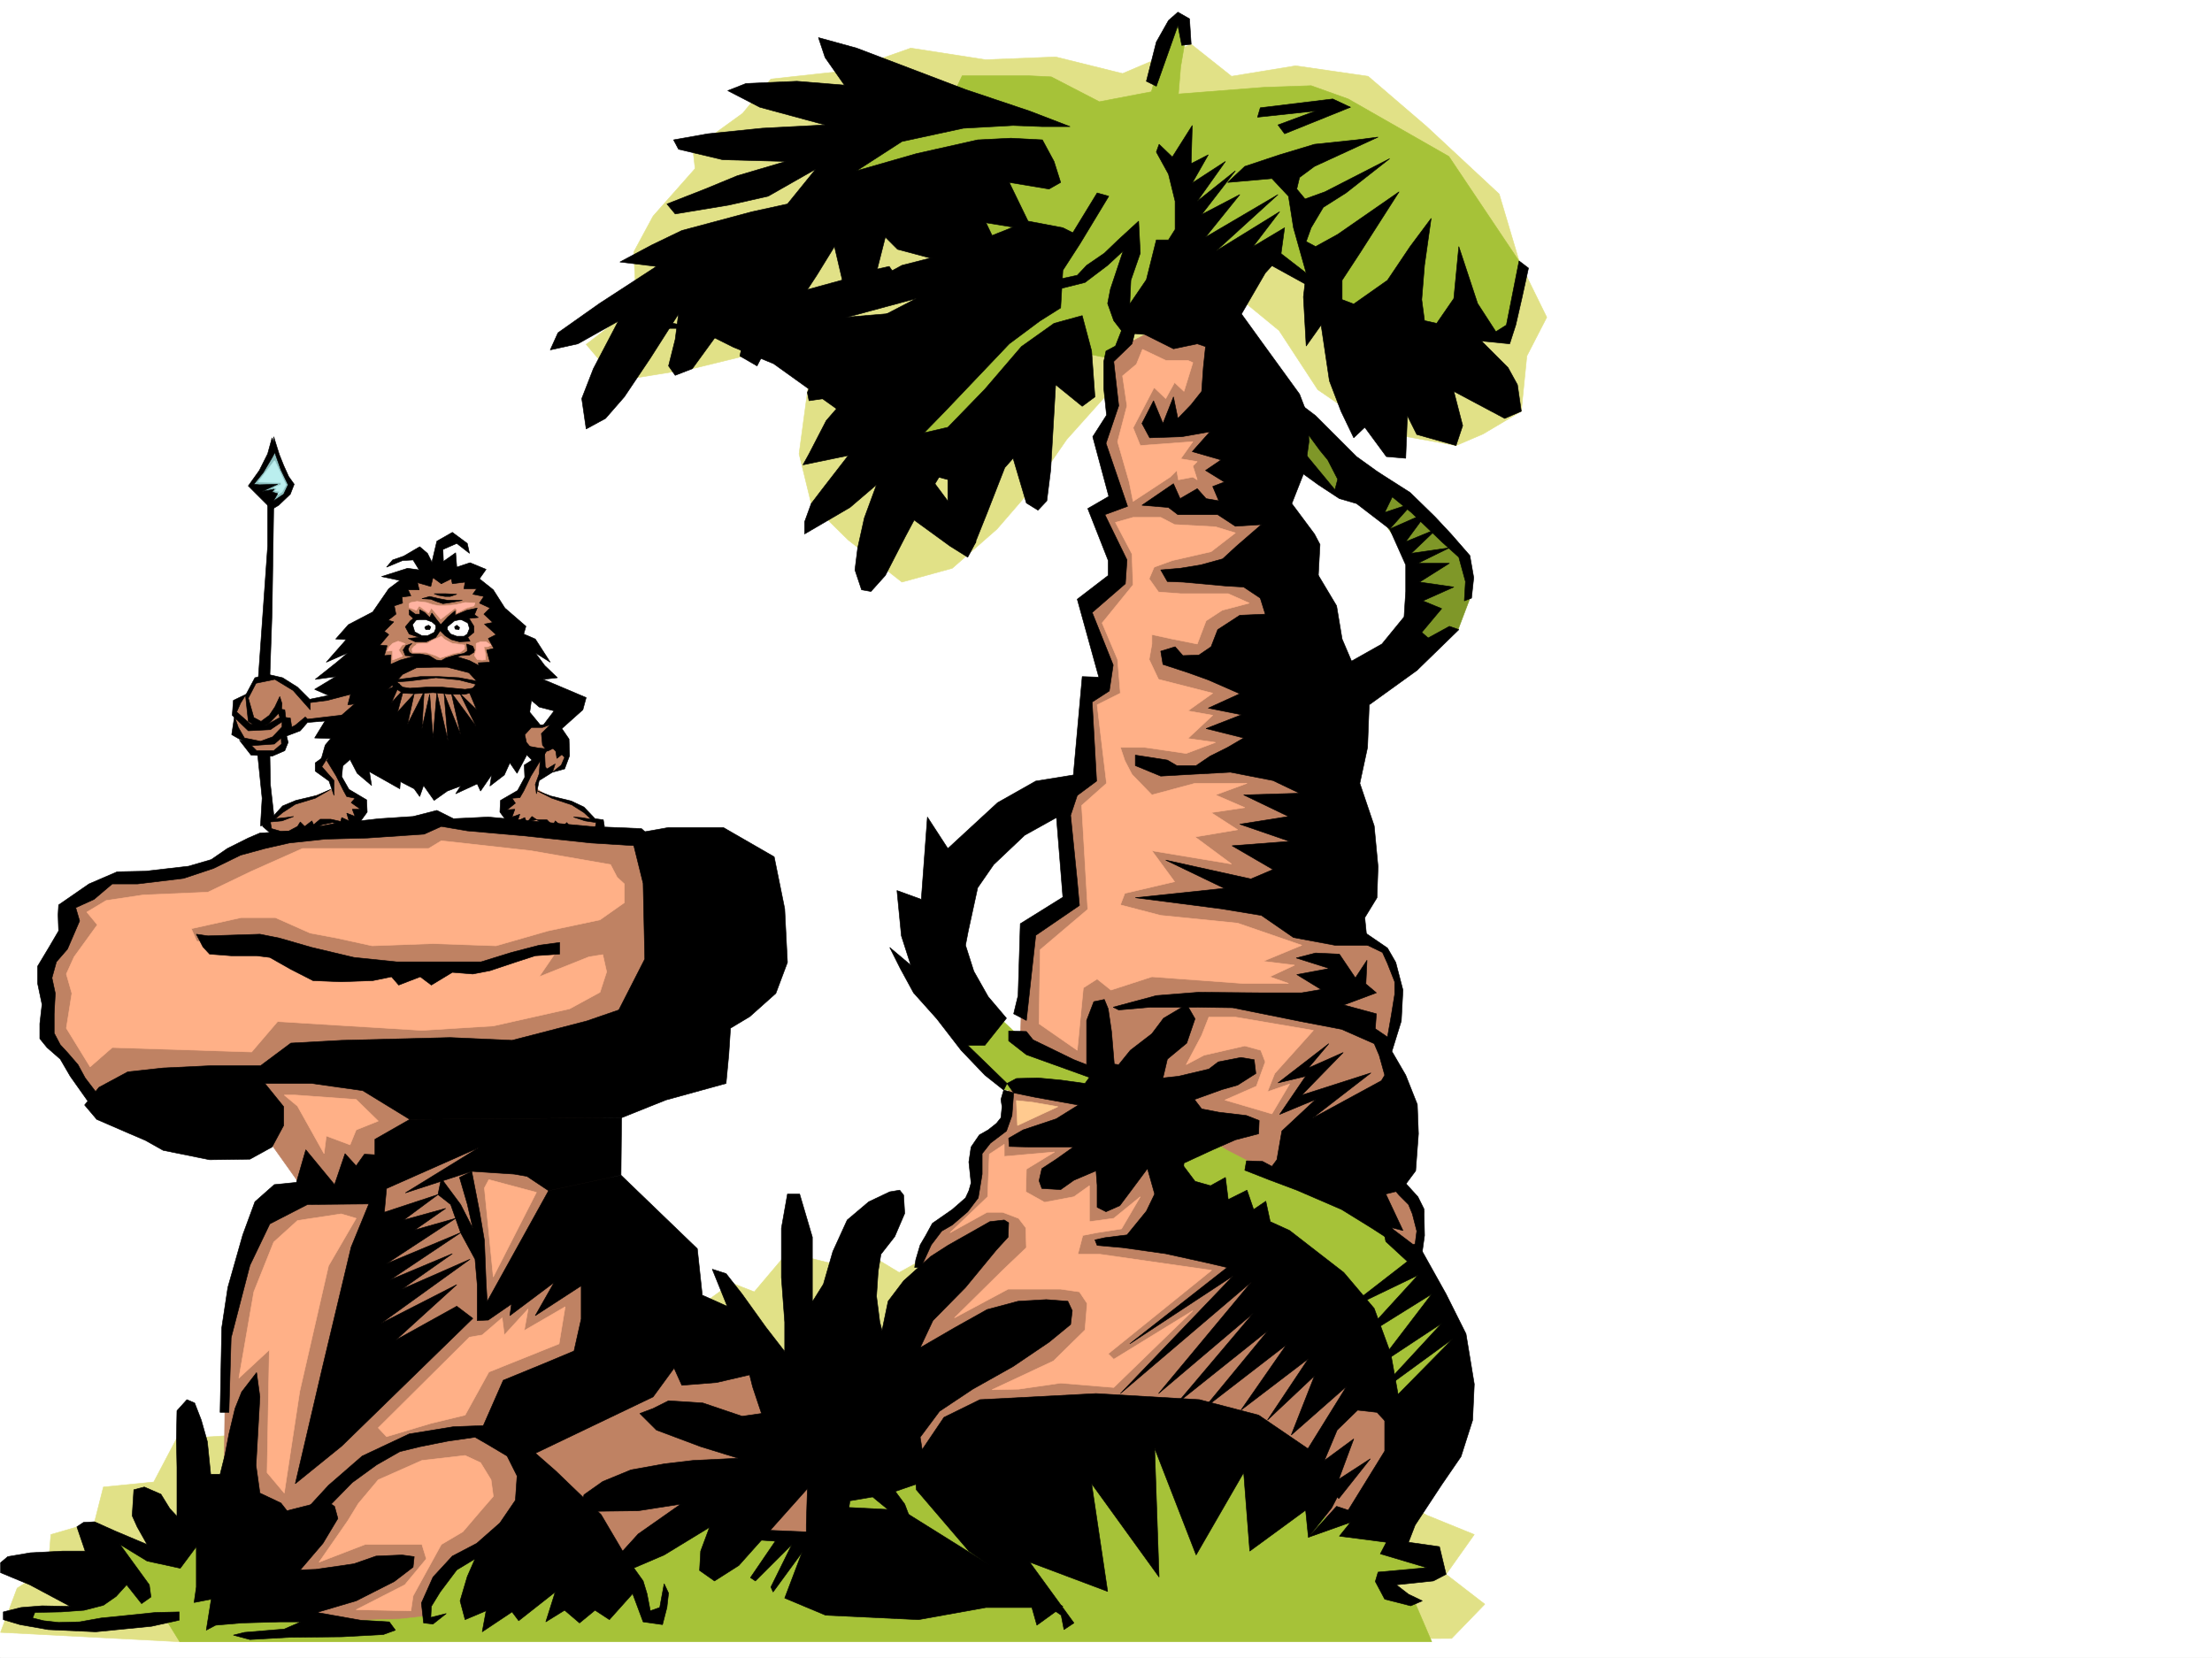
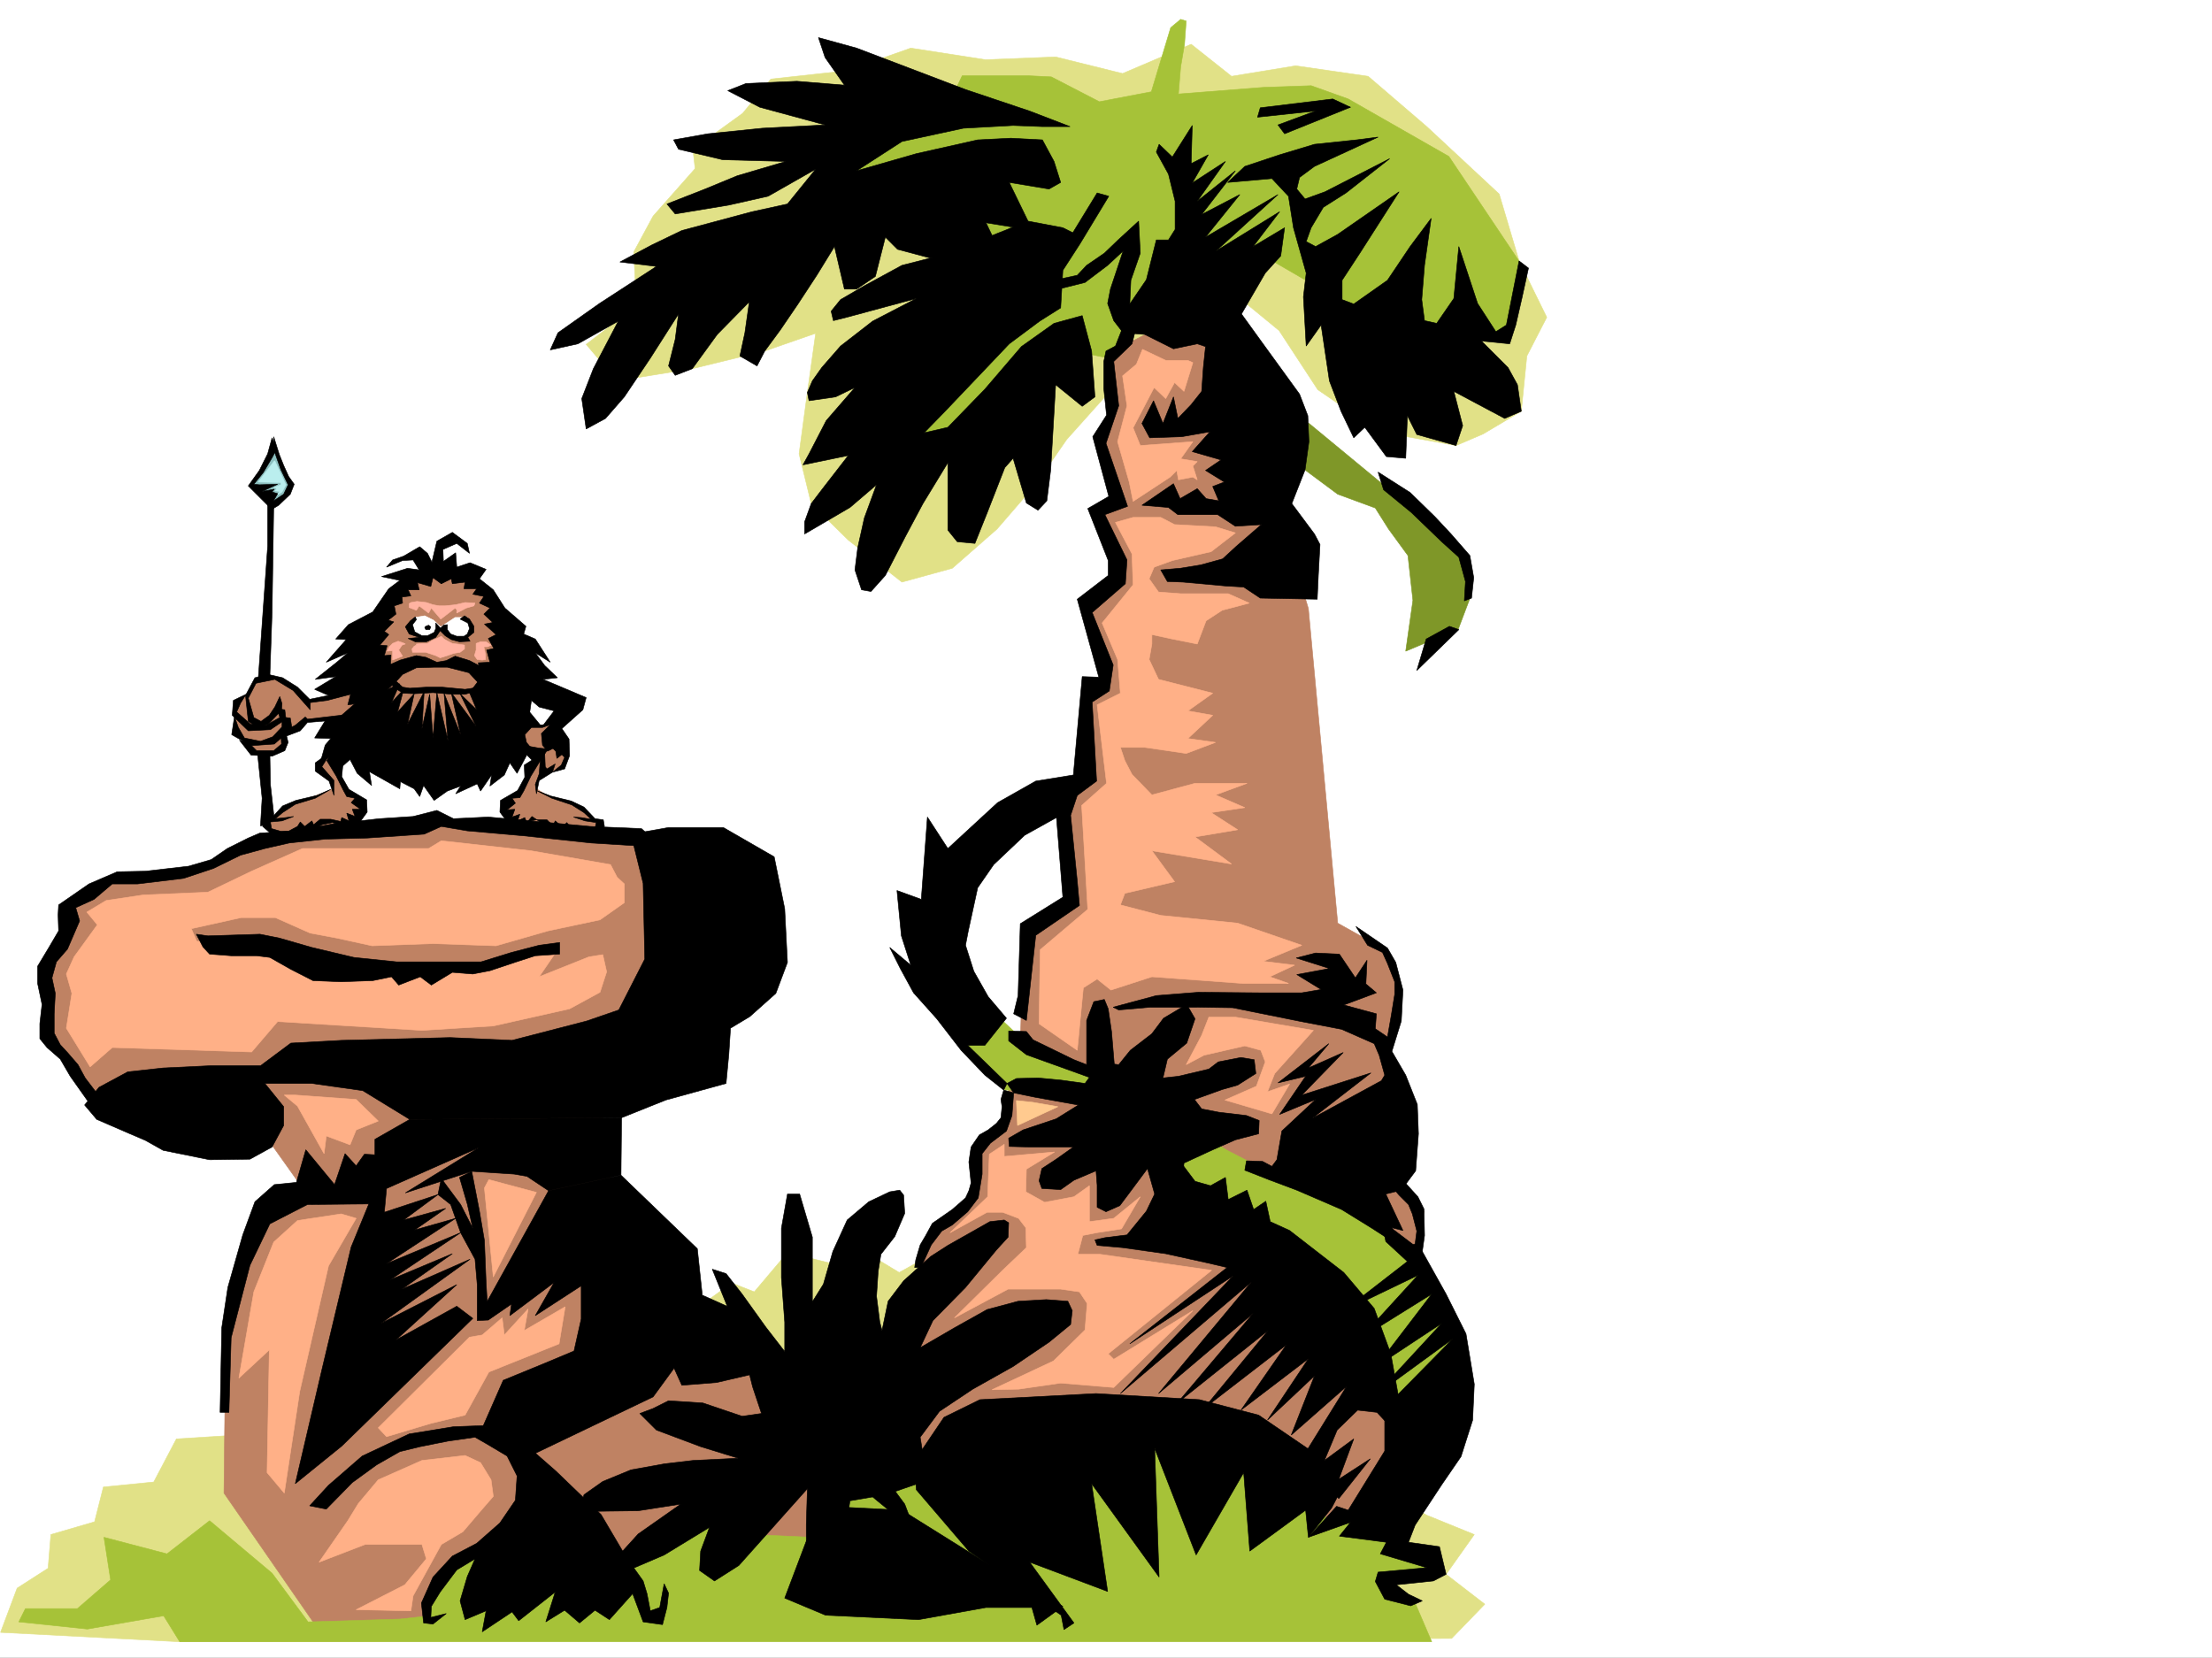
<svg xmlns="http://www.w3.org/2000/svg" width="2997.016" height="2246.297">
  <rect width="100%" height="100%" fill="#333333" stroke="none" />
  <defs>
    <clipPath id="a">
      <path d="M0 0h2997v2244.137H0Zm0 0" />
    </clipPath>
  </defs>
  <path fill="#fff" d="M0 2246.297h2997.016V0H0Zm0 0" />
  <g clip-path="url(#a)" transform="translate(0 2.16)">
-     <path fill="#fff" fill-rule="evenodd" stroke="#fff" stroke-linecap="square" stroke-linejoin="bevel" stroke-miterlimit="10" stroke-width=".743" d="M.742 2244.137h2995.531V-2.16H.743Zm0 0" />
-   </g>
+     </g>
  <path fill="#e1e187" fill-rule="evenodd" stroke="#e1e187" stroke-linecap="square" stroke-linejoin="bevel" stroke-miterlimit="10" stroke-width=".743" d="M243.516 2224.555.742 2211.848l22.485-59.942 41.953-26.937 3.754-45.707 59.195-17.246 11.965-47.153 68.191-6.765 30.735-58.414 94.386-5.985 605.426-167.035 52.43-38.2 30.734 11.966 44.926-53.176 60.723 14.973 33.703-22.442 56.93 34.446 65.96-36.715 648.828 365.547 64.434 26.199-38.2 53.918 52.434 40.468-44.925 46.41zM1686.578 409.73l46.453 38.16 52.43 80.157 83.168 56.93 104.16 18.726 36.715-15.719 51.691-30.73 7.508-74.879 26.98-52.43-37.5-76.402-26.937-90.633-98.18-91.379-79.414-68.152-98.14-14.23-86.918 14.23-54.703-43.438-92.903 39.688-90.672-22.484-95.128 3.753-101.153-15.718-86.918 30.695-102.64 11.219-38.239 46.453-67.406 48.68 2.969 26.234-56.93 64.398-26.234 48.68 3.754 72.649-68.192 52.433 41.953 49.461 101.895-16.5 98.18-23.969 68.933-23.968-11.258 80.156-11.222 83.125 16.46 67.41 50.204 49.46 72.687 56.93 68.192-18.73 60.683-53.176 52.434-60.683 41.953-60.684 63.691-71.16 95.172-15.719zm0 0" />
  <path fill="#8cbfbf" fill-rule="evenodd" stroke="#8cbfbf" stroke-linecap="square" stroke-linejoin="bevel" stroke-miterlimit="10" stroke-width=".743" d="m370.863 610.43-17.203 29.246-13.488 17.203 27.719 25.457 20.957-13.453 5.242-12.746-22.445-47.192zm0 0" />
  <path fill="#baeeee" fill-rule="evenodd" stroke="#baeeee" stroke-linecap="square" stroke-linejoin="bevel" stroke-miterlimit="10" stroke-width=".743" d="m371.645 624.66-21.739 28.465 30.73.746v3.008l-9.773 3.754 4.496 1.488-2.972 3.008 6.726.746-2.972 4.496 5.984-3.754 5.238-9.738-14.976-32.219h.746zm0 0" />
  <path fill="#bf8263" fill-rule="evenodd" stroke="#bf8263" stroke-linecap="square" stroke-linejoin="bevel" stroke-miterlimit="10" stroke-width=".743" d="m744.777 980.473-6.023 2.226-28.465-.742-12.004 17.988 21.742 20.215 6.762 9.735-19.508 35.933-5.984 12.004-11.223 3.008-6.761 11.223 3.753 14.976 13.489 8.992 113.117 6.727-.742-10.48-8.996-2.227-19.47-17.988-14.234-6.723-27.722-6.766-15.719-9.738 1.488-12.746 17.243-9.734 14.976-5.985 7.508-14.23-9.777-21.7-11.965-22.484zM443.55 1023.91l-11.222 13.492v7.47l17.988 11.218v12.746l-4.5 2.27-20.996 8.21-23.968 7.508-19.47 12.707-15.015 13.489-5.984 3.011 10.48 15.719h43.48l61.427-12.707 17.984-22.484-5.98-14.973-16.5-9.738-12.747-19.473-8.21-28.465zm18.731-85.394-18.73 6.726-28.465 6.024-21.738-23.97-20.961-8.991-25.492 2.226-10.477 18.73-13.492 9.735-4.496 17.242v18.73l12.746 19.473 14.234 15.72 23.227 3.007 17.242-12.004V990.95l20.957-5.98 7.508-9.739 53.176-2.265 24.75-11.223-5.239-23.226-14.234-1.485zM576.922 781.96l-40.469 18.731-23.969 41.954-14.976 45.668 23.969 89.148 59.199 26.98h77.183l26.977-90.636-6.02-79.41-23.226-39.688-32.219-15.719-38.945-.781zm0 0" />
  <path fill="#ffb3a1" fill-rule="evenodd" stroke="#ffb3a1" stroke-linecap="square" stroke-linejoin="bevel" stroke-miterlimit="10" stroke-width=".743" d="m645.11 871.852 5.984-2.227h7.508l6.722 4.457-4.496 2.266h-5.238l2.27 11.222v6.02l-4.5.746-6.762-.746-3.754-5.277 2.265-7.47zm-98.922-.742-6.727-2.27-7.504 3.012-4.496 4.496-2.973 5.984 7.469-.746v12.75l13.488-5.242-5.238-8.25 4.496-6.762 4.496-1.488zm17.988 2.972-2.973 1.523-3.012 3.754.743 4.457h17.988l4.496 1.524 8.992 2.973 5.98 3.011 9.739-3.011 8.25-2.973 8.992-1.524 5.984-4.457v-5.277l-10.48-1.488-5.984-.742-5.98-3.012-5.278-2.969-3.715-3.754-6.023 3.008-6.723 2.973-5.985 3.754h-7.507l-6.723.742h-.781zm-9.739-50.91 9.739 3.754 3.75-6.02 12.75 9.735 3.75-6.727 12.75 14.977 19.469-14.977 2.23 2.23v4.497l12.746-6.727 10.48-3.008 1.524-3.715-13.488-.785-12.746 3.012-14.235 1.488h-8.25l-8.25-1.488-8.992-3.012-12.707-1.484-8.25 1.484-2.27 1.528zm0 0" />
  <path fill="#fff" fill-rule="evenodd" stroke="#fff" stroke-linecap="square" stroke-linejoin="bevel" stroke-miterlimit="10" stroke-width=".743" d="m584.426 838.89-8.992-4.495-12.746 2.265-6.723 9.738.742 10.477 11.965 5.984h19.508l6.726-10.48 5.985 1.488 13.488 11.258h17.242l8.992-11.258-7.508-17.207h-16.46l-19.47 12.711-9.777-8.996zm0 0" />
-   <path fill-rule="evenodd" stroke="#000" stroke-linecap="square" stroke-linejoin="bevel" stroke-miterlimit="10" stroke-width=".743" d="m923.816 440.422 66.704-53.176 57.671-29.95 21.743-3.753v29.207l-25.457 34.445 46.453-23.965 59.941-16.46 29.95-10.52 23.968-5.238 8.25 12.004-10.48 14.23-34.485 27.723-32.219 15.719 80.938-6.766h38.2l12.003 6.766v12.746l-22.48 13.449-86.922 24.75 50.949 1.488 35.973 6.723 35.226 9.738-10.515 14.973-37.461 6.765-77.926 10.48h80.937l38.204 11.22 26.976 14.234-1.484 15.758-57.711 13.449 32.219 19.473 42.695 43.476-19.473 3.715-38.941-10.477 41.21 55.442 23.97 35.933-11.262 20.997-23.97-15.012-57.67-41.918-30.735-38.2-35.227-61.425-30.695-44.926-84.692-60.684-54.699-22.48-50.949-25.457h-77.887l-16.5-19.473ZM554.437 826.145l8.25 6.02h5.985v-6.02l6.762 3.753 6.726 6.762 3.012-6.02 5.98 8.25 6.024 7.508 9.734-10.52 9.735-8.21v5.984l15.718-6.726 14.235-3.012-3.754 8.996 5.277 3.75-20.996 2.23-11.223 2.27-12.746 10.477-5.238 2.23-12.746-11.222-8.25-3.012h-8.996l-5.238.742-8.25-7.465zm0 0" />
  <path fill-rule="evenodd" stroke="#000" stroke-linecap="square" stroke-linejoin="bevel" stroke-miterlimit="10" stroke-width=".743" d="m564.176 839.633-5.242 6.765 3.011 9.735 9.735 5.242h7.507l8.993-4.5 2.23-5.238v-7.508l7.508 8.25-7.508 11.223-12.746 6.023h-14.976l-9.735-4.5 14.973-1.523-13.489-4.497-5.238-9.734 6.766-8.21 6.723-5.282zm0 0" />
  <path fill-rule="evenodd" stroke="#000" stroke-linecap="square" stroke-linejoin="bevel" stroke-miterlimit="10" stroke-width=".743" d="m594.906 853.125 8.25 8.25 8.25 5.238 11.223 3.012 14.23-.785-3.007-5.238 8.25-6.727v-8.25l-5.985-9.734-6.762-4.496-5.984 4.496 10.48 5.238 2.266 7.508-3.012 7.468-4.496 3.012h-9.734l-8.25-3.012-4.496-5.98v-6.727l-5.238.743zm-17.984-4.5-1.488 1.488 1.488 3.012h5.238l1.524-3.754-3.008-2.23zm0 0" />
-   <path fill-rule="evenodd" stroke="#000" stroke-linecap="square" stroke-linejoin="bevel" stroke-miterlimit="10" stroke-width=".743" d="m618.875 847.14-2.973 2.231.743 3.008 5.242.746.742-3.012zm-60.684 24.712-8.25 3.011-3.753 5.98 3.011 7.47 12.746.78 14.977 2.973 13.488 6.766 7.508 1.484 8.992-2.265 9.735-6.727 7.468-3.011 12.004-.743 5.985-3.754.742-2.972-2.23-5.239-8.25-3.011.741 5.984v3.754l-4.496 3.008-11.218 2.23-12.75 3.754-6.723 3.754-6.766-.742-9.734-6.023-12.004-2.227h-11.223l-3.754-2.27-1.484-4.457 2.227-4.496zm13.489-60.684 12.004.742 7.468 3.012 8.993 3.012 10.48-1.528 15.758-2.969H606.91l-12.004-2.269-12.746-2.973zm16.5-6.723h14.976l15.719.743-8.992 3.007h-6.727l-8.992-1.523zm-53.957 116.828 35.191-4.496h25.492l26.98 1.528 27.72 5.238-4.497 3.754-23.222-6.024-31.477-2.968-35.973 4.496-20.957 1.484zm0 0" />
  <path fill-rule="evenodd" stroke="#000" stroke-linecap="square" stroke-linejoin="bevel" stroke-miterlimit="10" stroke-width=".743" d="m597.918 790.953-11.262-8.25-2.972 12.004-17.985-5.238 2.227 9.734h-14.973l3.754 8.25-12.004 1.488.742 8.25-11.222 3.715 2.23 11.258-10.48 8.211 7.507 2.27-12.746 12.746 5.98 4.457-11.964 14.234 9.738.781-3.754 13.45 8.993-.743-.743 12.746 13.489-5.98 21.703-6.023 12.746 2.269 14.973 6.723 12.746-2.227 12.004-5.984 19.472 5.984 12.746 6.723 14.977 9.738-8.25 21.738-20.215-21.738-29.246-7.469h-17.95l-24.003.743-18.73 8.992-6.727 7.468-43.477 41.957 1.524-11.222-25.493 2.972 3.754-14.234-31.476 8.25-23.227 3.012v9.734l-23.226-26.234-24.711-14.977-25.492 5.239-10.477 20.214 7.504 26.239 9.738 5.238 11.223-8.25 7.504-11.223 6.726-14.23 3.012 9.734-.742 8.992-17.988 18.73-14.23 4.497-12.747-8.25-3.754-35.191 12.746-23.965 17.985-4.5 19.472 4.5 20.215 12.707 16.5 16.5 25.492-5.242-18.765-8.25 28.503-17.243-27.722 3.754 29.207-23.226 14.976-12.707-29.207 12.707 26.977-30.692-14.23-.742 17.203-19.473 33-17.242 21.699-31.476 14.976-11.223-24.71-5.238 35.23-11.223 15.715 2.23-8.25-13.492-14.23.786-21.7 8.953 8.211-9.739 15.012-5.238 21.703-12.707 10.515 8.953 5.985 12.004 6.723-28.465 20.996-11.965 20.214 14.977 3.012 13.45-17.242-13.45-18.73 8.21.746 18.727-2.23 14.235zm0 0" />
  <path fill-rule="evenodd" stroke="#000" stroke-linecap="square" stroke-linejoin="bevel" stroke-miterlimit="10" stroke-width=".743" d="m597.918 790.953 13.488-6.723 1.485 6.723 17.246-2.226-1.528 8.953h17.246l-5.242 7.508 14.977 3.007-5.985 8.996 14.235 6.723-8.25 8.25 12.004 11.223-11.262 2.27 15.758 14.19-10.52 5.278 7.508 13.453-9.734 2.266 4.496 16.46-15.719.747 5.238 32.215 32.965 22.484 29.95 22.48 3.753-26.234 10.477 8.992 20.254 5.242-14.23 18.727-22.485 2.23-8.25 13.489 8.25 16.5 8.25 5.984 10.48-3.754-12.003-1.488-7.47-8.992-2.265-10.48 8.992-9.735H735l10.52-3.754-12.004 11.965L735 1009.68l6.766 8.21 7.468-3.714 3.754 3.715 1.524 9.734 6.726-5.238 3.754 3.754-4.496 10.48-12.004 9.734 16.5-4.496 6.723-17.949-.742-22.48-9.735-14.235 28.465-25.453 4.496-16.5-29.949-12.707-28.465-12.004 19.469-2.226-17.242-16.504-12.746-17.203 20.254 12.707-20.254-31.434-15.72-6.766 3.013-10.48-28.504-24.71-15.719-24.712-18.73-14.973 8.996-12.75-21.743-8.992-17.984 5.985L617.391 749l-20.215 14.23-2.27 15.758zM333.406 940.746l-17.203 8.25-1.527 20.215 21.742 20.996 29.95-1.523 20.995-14.235-1.484-12.707-10.52-1.523 3.754 12.004-18.73 10.476-20.957-1.484-18.727-16.5 5.239-11.965zm0 0" />
  <path fill-rule="evenodd" stroke="#000" stroke-linecap="square" stroke-linejoin="bevel" stroke-miterlimit="10" stroke-width=".743" d="m317.688 970.734-3.754 24.711 26.238 14.977 31.473-2.266 23.968-20.96-2.265-14.231-11.223-1.485v13.489l-12.746 13.449-16.461 6.023-21.742-4.496-8.25-14.234zm0 0" />
  <path fill-rule="evenodd" stroke="#000" stroke-linecap="square" stroke-linejoin="bevel" stroke-miterlimit="10" stroke-width=".743" d="m324.414 1002.914 15.758 20.254 28.465 1.488 17.242-7.508 4.496-11.222-3.012-12.746-6.726 2.265.746 12.711-10.52 8.992h-23.226l-10.477-10.48zm0 0" />
  <path fill-rule="evenodd" stroke="#000" stroke-linecap="square" stroke-linejoin="bevel" stroke-miterlimit="10" stroke-width=".743" d="m385.137 998.418 21.699-8.211 9.734-11.262 35.23-2.968 15.72-7.508-50.95 5.98-2.968-2.969-13.493 11.22-14.972 7.507zm0 0" />
  <path fill-rule="evenodd" stroke="#000" stroke-linecap="square" stroke-linejoin="bevel" stroke-miterlimit="10" stroke-width=".743" d="m482.531 952.008-23.222 20.215-16.5.742-16.5 26.98 21.738.742-7.469 8.993-6.762 23.968 18.727-12.746 3.012 24.711 18.726-16.46 9.739 18.726 19.472 16.46-2.972-18.726 23.968 13.489 17.203 9.734.782-9.734 18.73 9.734 7.469 10.48 5.238-14.976 14.27 20.215 17.949-12.707 17.984-6.762-6.722 10.476 29.207-13.449 4.496 9.735 14.976-21.739-2.23 14.977 19.472-14.977 7.508-16.46 9.735 14.23 12.746-23.969v-13.488l-3.754-15.719 9.738-9.734 14.23-.781-23.968-29.208-61.426-32.18-12.004 15.716 9.738 23.226-22.484-21.738 21.738 44.184-33.703-45.672 12.707 56.93-22.48-56.184 5.277 64.394-15.015-65.14-5.239 61.43-4.496-59.2-10.48 46.45 3.011-50.165-22.48 44.184 8.992-41.211-22.484 24.71 8.25-30.694-16.5 17.988 11.222-25.492-27.722 12.746zm0 0" />
  <path fill-rule="evenodd" stroke="#000" stroke-linecap="square" stroke-linejoin="bevel" stroke-miterlimit="10" stroke-width=".743" d="m537.234 923.543 8.211 7.469 9.735 1.523 23.226-1.523h20.254l31.477 3.008 19.468-3.008-6.761 6.02-12.707 3.714H612.89l-26.235-2.23-25.453 1.488-15.015-.742-13.45-8.25-3.011-7.469zm173.056 95.871 10.48 10.48-10.48 6.727.745 16.5-9.738 17.984-23.227 13.45-.742 15.757 10.48 14.235 21.739 5.238 11.223-13.488 18.73 12.746 12.746 7.469 13.488 2.265 12.746-2.265 14.235 5.98 14.23-2.226 12.004-10.48-1.523-8.993-11.223-1.488-14.976-15.754-17.243-8.211-27.722-6.766-19.473-7.468 20.961 10.48 26.977 8.992 16.5 10.477 9.738 8.996-13.492-2.27-10.477-.742 15.719 5.238 14.972 2.27-1.484 8.21-12.004 4.497-9.734-.742-12.75-6.727-3.711-5.238-6.024 5.98-9.734-8.25-3.012 6.766-8.21-8.25h-14.235l-13.488 2.969-2.266-5.98-9.738 4.495 3.012-8.992-10.52 3.754 3.754-10.48-10.477.742 11.22-8.992-4.497-6.723 10.52-.746 5.238-8.992 9.738-20.254 12.746-20.957 10.477-15.719-13.488-1.484-16.461-3.012zm0 0" />
  <path fill-rule="evenodd" stroke="#000" stroke-linecap="square" stroke-linejoin="bevel" stroke-miterlimit="10" stroke-width=".743" d="m738.012 1020.902.742 17.985 2.27 2.972 11.222-6.726-3.754 11.223-17.988 11.261-3.715 17.946-1.523-12.707 5.238-14.231 1.527-19.473zm-280.231-4.496 6.766 20.215-1.524 15.754 9.774 17.207 23.969 14.23.742 16.5-9.735 13.45-22.484 5.281-14.973-4.496-14.234 2.969-13.488 8.996-12.746.742-14.235-.742-13.488 5.98-14.234-2.226-12.004-10.48 2.27-9.735 10.48-2.27 14.23-15.719 17.985-7.507 28.464-6.723 18.73-8.25-20.956 12.004-26.98 8.21-17.243 11.259-9.734 8.25 14.23-1.524 10.48-1.484-15.718 5.98-15.758 1.485 1.524 8.996 12.746 3.754h9.738l12.707-6.727 3.754-6.023 6.02 6.023 9.738-7.508 2.226 5.239 8.996-7.465h14.23l13.49 2.968 1.487-5.238 9.774 4.496-3.012-10.476 11.223 4.496-3.715-9.738h11.223l-12.746-8.993 5.238-5.98-11.223-2.27-4.496-8.21-9.734-19.512-12.746-20.957 5.238-10.477zm0 0" />
  <path fill-rule="evenodd" stroke="#000" stroke-linecap="square" stroke-linejoin="bevel" stroke-miterlimit="10" stroke-width=".743" d="m440.578 1023.91-13.488 9.738v11.223l18.726 13.488 6.727 19.473v-20.215l-16.461-18.73 8.992-14.23zm-91.414-.742 5.98 58.418-2.226 37.457 7.465-1.527 11.262-7.465-5.278-47.195-.742-41.954-8.992 2.266zm16.461-107.133 3.012-86.137 2.226-145.296-8.21-9.735v65.14L349.905 919.79zm0 0" />
  <path fill-rule="evenodd" stroke="#000" stroke-linecap="square" stroke-linejoin="bevel" stroke-miterlimit="10" stroke-width=".743" d="m368.637 593.227-5.985 21.699-11.261 22.484-14.973 20.957 11.219 11.258 17.988 17.988 10.516-18.73-7.504-2.266 3.008-3.754-16.5 3.012 20.996-9.738-24.75.742-7.47-.742 12.712-15.719 12.004-20.254 5.98-11.219zm0 0" />
  <path fill-rule="evenodd" stroke="#000" stroke-linecap="square" stroke-linejoin="bevel" stroke-miterlimit="10" stroke-width=".743" d="m370.863 591.738 7.508 23.969 5.98 14.977 6.766 14.976 7.469 10.477-5.238 13.488-15.72 14.977-11.26 6.726v-9.738l17.984-11.965 6.023-12.746-9.738-20.215-8.992-25.453-.782-9.734zm0 0" />
  <path fill="#bf8263" fill-rule="evenodd" stroke="#bf8263" stroke-linecap="square" stroke-linejoin="bevel" stroke-miterlimit="10" stroke-width=".743" d="m574.691 1113.02-132.625 14.234-74.175 8.992-59.196 23.227-43.441 23.968-118.395 5.239-53.957 40.468 4.496 23.97-33.703 49.421v49.422l5.98 58.414 32.962 38.203 34.488 50.203 224.746 43.442 47.977 67.406-53.961 32.219-38.2 111.593-12.003 64.395-2.227 205.238 132.625 191.746 412.816-7.468 262.989-21.739 10.48-86.883-8.996-170.003-72.644-78.672-156.598-86.137L805.46 1531l78.668-111.629 5.984-283.125-132.629-12.707-154.328-14.234zm0 0" />
  <path fill="#ffb087" fill-rule="evenodd" stroke="#ffb087" stroke-linecap="square" stroke-linejoin="bevel" stroke-miterlimit="10" stroke-width=".743" d="m385.137 1483.805 17.945 14.976 35.973 64.399 3.011-23.969 32.215 12.004 8.25-20.215 29.953-12.004-29.953-29.207-82.422-5.984zm277.218 114.601 64.434 17.207-58.453 114.602-12.004-120.586zm-149.871 336.301 123.633-122.852 17.242-2.972 26.98-23.227 2.974 23.227 32.218-35.227-5.242 29.207 55.445-32.18-8.25 50.165-95.129 38.199-32.218 58.418-46.453 11.262-59.938 17.945zm-26.98 102.598 26.98-32.18 59.196-26.234 58.457-6.727 20.957 9.738 14.23 23.223 3.012 22.445-14.977 17.243-26.234 30.695-29.207 17.242-38.242 69.637-2.969 20.254-74.176-1.524 65.926-33.707 29.207-35.187-5.984-19.473h-77.184l-62.168 23.969 38.945-56.188zm-23.223-392.485-59.199 8.993-32.219 29.206-26.941 67.41-20.254 116.872 41.215-38.203-3.012 166.254 23.266 27.722 20.957-137.828 38.98-170.008 37.457-64.398zm364.879-473.344-107.875-18.73-121.367-13.488-17.242 10.476H409.848l-68.934 30.696-59.2 28.465-87.66 3.753-50.206 7.508-26.196 15.715 14.23 17.246-31.472 43.438-10.52 23.187 7.508 26.239-7.507 47.19 32.218 52.434 29.989-26.234 188.816 6.02 35.227-41.211 195.539 11.965 96.656-5.985 103.379-23.223 41.215-22.445 8.992-27.723-5.238-23.222-18.73 3.008-67.45 26.941 24.008-35.191-38.98 5.242-99.63 18.726-118.394 1.489-100.41-14.235-56.184-23.968h-74.176l-7.504-17.204 67.446-14.976h46.453l47.191 20.957 35.973 6.726 47.937 10.481 82.422-2.973 85.434 2.973 70.418-20.215 70.422-14.976 32.96-23.227v-25.453l-9.738-8.992zm0 0" />
  <path fill="#bf8263" fill-rule="evenodd" stroke="#bf8263" stroke-linecap="square" stroke-linejoin="bevel" stroke-miterlimit="10" stroke-width=".743" d="m1512.738 473.383-9.734 12.707 5.238 76.402-12.746 35.23 17.242 83.868-30.73 13.492 35.23 80.152-44.969 49.426 30.735 92.899-26.235 26.199-13.492 110.847-26.195 26.98 17.984 142.286-68.187 39.723-4.5 150.535-17.985 71.906-8.25 43.442-35.23 31.472 3.754 53.922-62.91 53.176-13.492 30.73-3.75 67.41-41.215 141.54 26.238 102.64 582.902 56.89 59.2-17.206 57.671-106.352-12.707-231.472 12.707-71.122-57.671-53.214 22.48-119.844-14.23-39.684 14.23-61.426v-32.18l-18.73-48.718-62.95-35.191-39.726-426.188-94.387-316.086-35.23-102.597zm0 0" />
  <path fill="#ffb087" fill-rule="evenodd" stroke="#ffb087" stroke-linecap="square" stroke-linejoin="bevel" stroke-miterlimit="10" stroke-width=".743" d="M1360.64 1550.473v16.46l68.192-5.984-38.203 23.227-.781 30.695 25.496 14.23 39.722-7.507 20.957-14.973v48.676l32.961-4.457 35.973-29.246-25.453 43.48-33.742 5.238-18.73 3.715-6.723 25.492h29.949l151.355 21.704-140.093 113.113 7.464 7.469 107.176-65.883-107.176 104.086-71.902-5.985-56.969 8.25-35.933.743 83.164-38.942 42.699-41.953 2.973-35.934-10.48-15.757-25.454-3.715h-71.203l-72.684 38.941 65.22-64.433 32.214-30.696-.781-26.98-9.735-12.707-21.699-8.25h-21l-50.203 27.722 50.95-48.718 2.265-57.672zm0 0" />
  <path fill="#ffca8f" fill-rule="evenodd" stroke="#ffca8f" stroke-linecap="square" stroke-linejoin="bevel" stroke-miterlimit="10" stroke-width=".743" d="m1398.84 1493.543 34.488 5.98-54.703 25.454-1.484-33.704zm0 0" />
  <path fill="#ffb087" fill-rule="evenodd" stroke="#ffb087" stroke-linecap="square" stroke-linejoin="bevel" stroke-miterlimit="10" stroke-width=".743" d="m1673.832 1378.195 105.648 17.95-52.433 58.453-9.774 24.71 29.989-10.476-23.969 40.43-63.695-18.73 42.699-18.731 12.004-32.961-6.024-15.719-21.699-5.98-55.445 12.707-23.965 12.746 20.957-39.688 9.734-24.71zm-138.609-677.133h37.457l18.73 9.739 55.442 3.008 26.98 8.25-32.96 25.457-52.474 12.004-24.71 8.953-6.727 15.757 12.707 17.946 29.992 2.27h64.438l28.464 12.745-36.714 9.735-21.743 14.234-11.964 31.434-33.743-6.723-27.722-6.023v12.746l-3.715 20.996 12.707 26.941 73.43 18.73-33.703 23.97 33.703 5.98-33.703 31.476 37.457 5.239-39.684 14.976-56.227-8.25h-32.96l6.019 17.985 9.738 18.73 26.938 27.719 58.457-15.715h70.418l-42.7 15.715 39.727 17.207-45.707 6.762 35.973 23.226-57.711 9.735 49.46 36.675-107.917-17.945 30.734 41.914-67.41 15.758-6.02 15.719 54.7 14.234 104.164 10.477 86.918 29.953-52.473 21.738 42.7 5.238-33.708 15.72 25.496 8.991h-62.21l-122.891-8.992-55.442 17.984-18.73-14.972-18.73 11.965-8.211 84.648-51.727-35.93 1.523-100.37 64.438-54.7-8.25-140.8 33.703-29.95-12.746-106.39 31.477-15.72-3.754-45.671-20.957-49.461 41.953-51.688-1.485-41.918-22.484-42.695zm74.172-212.702h-29.95l-31.476-14.977-8.25 20.215-18.73 15.718 5.984 40.47-12.746 48.679 15.757 54.66 5.239 26.238 50.203-32.96 8.992-8.993 2.23 12.746 19.512-3.754 5.98 3.754-5.98-18.73 5.98-5.98-22.48-3.755 16.5-23.226-71.203 5.238-9.734-23.969 28.465-54.66 15.757 14.977 11.965-21.742 12.746 12.004 12.004-38.942zm0 0" />
  <path fill="#a6c238" fill-rule="evenodd" stroke="#a6c238" stroke-linecap="square" stroke-linejoin="bevel" stroke-miterlimit="10" stroke-width=".743" d="m1917.348 2172.121 22.48 52.434H243.516l-21.743-35.188-103.378 17.985-92.903-9.735 8.953-17.988h70.461l44.926-38.942-8.953-57.675 85.394 22.445 57.711-44.926 84.653 71.16 48.715 65.926 124.34-3.754 40.468-4.496-4.496-17.246 35.227-44.926 62.172-39.683 138.609 34.445 159.605-78.668 13.489 65.18 31.476-29.207 80.899 3.75 29.988 8.996-13.488-101.895 161.09-8.21 289.222-44.223 142.324 26.234 74.957 53.176 14.23 43.441 71.165-8.25 26.234 17.242-8.992 31.477h53.957l4.496 26.195-53.215 8.996-9.734 13.489 13.488 12.707zm-562.688-792.437 43.438 40.43 113.898 44.222 150.613 94.348 47.938 24.71 167.074 77.184 68.934 79.371 41.21 101.114-77.183 68.152-51.691-28.426-110.887-158.043-200.035-172.273-71.946-61.426-68.187-12.004h-46.453l-64.438-69.637 40.47-26.238zm0 0" />
  <path fill="#7f9728" fill-rule="evenodd" stroke="#7f9728" stroke-linecap="square" stroke-linejoin="bevel" stroke-miterlimit="10" stroke-width=".743" d="m1756.996 628.414 55.445 41.211 50.95 18.73 17.984 28.465 26.234 35.934 6.727 60.683-9.734 68.895 71.199-29.953 16.46-43.438-8.25-61.425-211.296-174.504zm0 0" />
  <path fill="#a6c238" fill-rule="evenodd" stroke="#a6c238" stroke-linecap="square" stroke-linejoin="bevel" stroke-miterlimit="10" stroke-width=".743" d="M1392.86 102.598h-89.15l-23.226 48.718-104.16 44.926-41.21 55.445 153.581 48.68 58.457 114.602-121.367 154.289-4.496 42.695 99.625-9.734 104.906-132.59 76.442 15.719 38.941-55.403 173.84-81.64 87.664 50.906 23.965 72.648 122.894 19.512 44.965-40.469 42.696 6.762 8.992-12.746 18.73-80.898-101.894-152.06-136.383-77.886-50.203-17.984-64.438 2.265-115.383 8.993 3.012-36.715 5.238-30.692 2.27-31.476-7.508-2.27-13.492 11.262-26.234 86.883-70.418 13.488-65.18-33.703zm0 0" />
  <path fill-rule="evenodd" stroke="#000" stroke-linecap="square" stroke-linejoin="bevel" stroke-miterlimit="10" stroke-width=".743" d="m1412.332 171.531-39.688-1.523-67.449 3.754-83.164 17.984-61.425 39.688 80.898-23.227 83.164-18.687 44.965-2.27 42.699 2.27 15.758 29.207 8.992 28.464-15.758 8.954-53.918-8.954 25.453 52.434-15.718 8.953-41.211-6.726 8.25 17.242-41.211 25.457-41.992 5.238-44.926-11.965-16.5-16.5-13.492 53.176-25.453 17.242h-16.5l-13.489-57.672-23.969 38.946-25.496 38.941-23.965 35.191-20.96 28.465-10.516 20.215-23.227-13.453 6.766-31.473 5.98-41.957-43.437 44.223-33.746 46.414-23.223 8.992-8.996-12.746 8.996-35.933 4.496-34.45-38.203 59.903-35.226 52.433-25.457 29.207-26.235 14.235-5.98-41.172 15.715-40.469 33.746-64.398-54.703 30.691-37.457 8.25L756 450.902l56.184-39.687 77.183-50.203-49.46-5.985 43.48-23.222 40.43-19.473 95.167-25.457 47.938-10.477 38.238-47.195-64.433 36.676-53.22 12.004-72.683 12.004-11.222-13.489 51.691-20.253 43.477-17.946 65.921-19.472-85.433-2.27-59.938-14.23-6.726-12.707 46.449-8.25 73.43-7.508 85.394-4.496-88.402-23.97-43.442-22.444 24.711-9.735 68.934-3.012 64.438 5.239-26.239-37.457-8.992-26.938 51.73 14.23 147.602 56.15 86.922 29.206 54.66 20.996zm0 0" />
  <path fill-rule="evenodd" stroke="#000" stroke-linecap="square" stroke-linejoin="bevel" stroke-miterlimit="10" stroke-width=".743" d="m1486.504 261.422-32.961 53.918-13.488-6.762-47.196-8.953-48.68 19.469-63.695 25.457-58.453 14.972-50.945 27.723-32.219 18.73-12.75 15.72 3.012 12.745 17.988-4.496 94.387-25.496-59.2 30.735-43.437 33.703-25.496 29.207-12.707 17.988-6.762 15.719 2.266 11.219 35.973-5.239 26.195-12.707L1119.394 570l-23.226 44.926-8.25 14.976 61.426-12.707-35.973 46.45-14.23 18.69-8.993 24.75v16.462l61.465-35.934 35.973-30.734-16.5 44.926-8.996 40.468-3.754 29.954 8.996 26.976 12.746 2.23 19.473-21.703 26.976-52.43 23.97-44.964 33.741-55.406v91.375l12.707 15.718 23.969 2.27 16.5-41.211 23.969-61.426 11.261-12.71 17.985 60.644 15.719 9.738 12.004-12.707 5.242-41.957 6.722-115.344 35.973 29.207 17.242-12.746-4.496-62.168-12.746-47.937-38.2 10.48-44.222 31.473-49.46 57.676-50.169 51.687-32.219 7.469 28.465-29.207 44.184-46.414 42.738-44.965 41.172-30.691 28.504-17.989 2.973-50.945 23.222-35.934 38.985-64.437zm0 0" />
  <path fill-rule="evenodd" stroke="#000" stroke-linecap="square" stroke-linejoin="bevel" stroke-miterlimit="10" stroke-width=".743" d="m1566.7 205.98 16.46 29.95 8.992 36.715v38.199l-8.992 14.234h-16.46l-13.493 53.918-22.48 32.961 1.484-32.219 12.746-36.676-2.226-43.437-27.723 25.453-18.73 17.985-24.008 16.46-12.707 13.493-31.473 6.722v13.492l41.953-10.48 30.691-23.227 21-19.468-17.246 51.687-3.754 19.473 8.25 23.226 12.75 16.461 29.207 2.266 38.98 19.473 32.22-6.766 11.222 3.754-2.972 28.465-2.266 32.219-14.234 17.949-17.985 18.726-5.984-29.207-14.23 35.973-12.747-30.734-15.718 30.734 10.476 19.473 43.441-1.489 38.243-6.761-24.008 26.976 38.98 11.223-20.996 14.234 25.492 15.715-15.757 6.023 8.25 19.473-17.243-3.012-11.964-13.488-23.223 13.488-8.996-20.214-42.695 29.207 35.933 3.011 12.746 9.735h53.957l23.969 15.718 35.23-2.265-33.746 29.207-18.726 17.242-29.953 8.25-27.719 4.496-26.238 2.23 8.992 15.715 20.996.786 57.676 5.238 24.71 1.484 22.481 14.977 77.184 1.484 1.488-32.18 2.266-41.953-7.508-14.23-30.692-41.211 17.946-45.672 5.277-38.2-1.523-35.19-11.223-29.247-49.46-68.152-29.208-40.43 32.219-55.441 20.957-23.227 5.238-38.199-42.695 25.492 35.972-47.195-86.175 53.18 83.945-76.403-98.18 57.672 46.45-57.672-51.688 26.977 45.707-59.195-51.691 41.21 38.203-53.917-44.965 29.207 21.738-38.2-23.226 11.961 1.488-51.687-26.98 42.695-17.946-17.203Zm140.835-59.94 98.18-11.966 23.969 11.223-125.864 13.488zm0 0" />
  <path fill-rule="evenodd" stroke="#000" stroke-linecap="square" stroke-linejoin="bevel" stroke-miterlimit="10" stroke-width=".743" d="m1804.191 142.324-72.648 26.942 8.953 12.004 89.188-35.973zm-117.613 83.126 47.195-15.716 47.192-14.234 56.969-5.98 29.207-3.754-86.176 39.683-20.215 14.977-3.754 15.719 11.223 13.488 26.98-9.735 87.66-44.925-59.156 46.449-30.734 19.473-16.5 27.683-6.723 18.727 12.746 6.765 29.95-16.5 83.164-57.672-53.176 83.165-24.008 36.675v26.239l15.758 5.98 45.71-32.219 30.692-45.668 28.504-38.199-8.992 63.652-3.754 46.454 3.754 28.464 16.46 3.715 23.227-33.707 6.762-70.379L2002 411.215l24.75 38.2 14.23-8.993 17.204-86.879 12.746 9.734-8.992 41.172-8.25 35.973-8.211 25.453-38.239-3.75 35.973 35.969 12.746 23.226 5.238 35.934-22.48 9.734-68.934-36.675 12.004 46.414-8.996 26.976-53.215-14.973-12.707-25.457-2.266 57.672-26.238-2.265-29.207-39.688-14.976 14.235-17.243-35.973-15.718-41.172-11.262-75.66-20.21 28.465-3.755-66.664 3.754-32.22-17.246-61.425-6.723-42.7-22.484-23.968-59.941 5.281zm0 0" />
-   <path fill-rule="evenodd" stroke="#000" stroke-linecap="square" stroke-linejoin="bevel" stroke-miterlimit="10" stroke-width=".743" d="m1723.293 334.07 46.453 35.934 11.219 21.738-66.664-36.715zM1601.145 61.426l-5.239-26.98-29.207 82.386-13.492-6.727 13.492-53.175 16.461-29.207 12.746-11.262 15.758 8.992 2.227 34.488zm106.39 749 6.766 21.738-34.488 1.488-29.95 19.473-8.992 23.223-16.5 11.222-21.703.743-10.516-11.965-19.472 5.984 3.011 17.984 32.22 10.48 29.206 10.477 42.696 18.73-42.696 19.474 44.965 8.992-47.976 18.726 50.949 12.75-21.703 12.707-23.965 12.004-18.77 12.746h-26.199l-12.746-7.507-43.438-6.727v14.234l34.446 14.192 38.984-2.227 55.441-3.011 57.672 11.261 35.973 17.203-75.695 2.266 60.722 29.21-65.964 10.477 67.449 23.227-77.926 5.98 55.441 32.22-29.949 12.745-115.383-25.492 79.41 38.203-120.62 12.746 116.124 14.973 54.704 8.996 43.437 29.95 56.188 10.48h44.222l-3.754-37.422 16.5-26.977 1.485-41.957-5.239-55.402-19.472-57.672 10.48-48.719 2.227-57.672 64.437-46.414 24.75-35.972-17.984-15.719 26.98-32.215-25.496-10.48 41.957-18.73-46.453-6.723 40.469-25.497h-42.695l42.695-20.957-51.691 7.47 34.449-32.923-41.953 17.203 29.207-39.683-50.95 22.48 31.477-35.23-38.2 12.75 15.716-32.219-24.711-22.445-29.207-20.996-55.442-55.407-21.742-16.5 8.996 38.204 18.727 25.453 10.48 12.746 13.488 26.234-3.753 14.235-42.696-51.692-6.726 25.457 26.941 19.469 28.504 18.73 23.223 6.727 44.925 34.484 21.743 48.68v35.934l-2.23 34.445-29.99 36.715-41.21 23.226-12.75-29.949-7.465-44.965-34.488-57.676zm0 0" />
  <path fill-rule="evenodd" stroke="#000" stroke-linecap="square" stroke-linejoin="bevel" stroke-miterlimit="10" stroke-width=".743" d="m1874.648 663.645 37.458 30.695 41.214 39.683 23.223 20.997 8.992 32.921-1.523 26.239 9.738-3.754 3.008-27.723-5.238-29.95-25.493-29.206-21.703-23.227-33.742-32.96-43.441-27.684zm57.672 202.226 31.477-17.246 12.746 4.5-56.969 55.441zm-565.695 531.055v13.449l24.004 18.73 85.394 30.731-5.98 8.21-32.219-4.495-31.476-2.969-29.207.742-12.747 6.723 8.993 12.75 29.207 5.98 58.457 10.52-29.992 18.687-44.926 15.016-19.508 11.223.781 11.218 28.465.746h58.414l-23.226 16.5-19.47 12.707-3.753 16.5 3.754 10.477 25.492 1.488 17.984-12.707 29.953-12.746 1.485 19.469v29.953l12.004 6.02 18.73-8.25 13.489-17.985 23.968-32.219 9.735 34.485 18.73 10.48 18.727-29.207 2.27-23.226 38.94-17.985 30.735-13.492 31.477-8.21.742-17.985-17.242-6.766-37.461-4.457-23.223-4.496-9.738-12.746 37.46-13.488 20.997-5.985 24.71-15.718-2.23-18.727-17.984-3.012-30.735 5.98-12.746 9.74-41.21 9.733-20.958 2.27 5.98-25.457 26.24-21.738 11.222-32.961-11.223-19.473-31.476 18.73-15.758 20.958-29.207 22.48-15.719 19.473-6.02-.742-3.714-44.184-4.497-30.73-5.242-12.708-14.27 2.97-9.738 25.495v59.899l-17.203-6.723-55.441-26.98-8.996-11.223zm0 0" />
  <path fill-rule="evenodd" stroke="#000" stroke-linecap="square" stroke-linejoin="bevel" stroke-miterlimit="10" stroke-width=".743" d="m1782.492 1291.316-26.238 6.727 44.965 14.23-44.223 8.25 32.961 20.215-26.195 4.496h-57.711l-82.422-.742-56.93 4.496-58.457 15.719 7.508 3.754 43.441-3.754h61.426l49.461.742 92.902 18.73 54.7 10.477 44.222 19.473 6.727 15.719 7.508 26.98-4.496 7.508-93.645 50.906 79.41-61.426-93.644 29.989 56.187-57.672-47.234 20.957 27.723-32.961-68.895 53.176 37.457-8.993-35.226 51.692 48.718-20.215-45.71 42.695-6.762 38.946-6.727 8.992-12.746-6.766-21.738-.742-2.23 12.746 34.448 13.492 35.97 13.489 60.683 26.195 41.21 25.457 40.47 26.234-13.489-26.98 14.977 3.754-23.227-49.422 20.996-5.238 19.473-26.235 3.754-50.168-1.528-39.726-15.714-39.684-18.73-32.219 12.745-41.171 2.23-41.957-9.738-37.458-11.218-19.472-42.739-29.207 15.758 25.457 20.215 9.734 6.766 14.977 9.734 24.75v17.203l-4.496 27.723-5.238 29.949-16.5-11.223 1.484-20.215-44.184-12.004 44.184-16.46-14.234-12.004 1.527-32.18-15.758 23.969-21.7-32.22zm0 0" />
  <path fill-rule="evenodd" stroke="#000" stroke-linecap="square" stroke-linejoin="bevel" stroke-miterlimit="10" stroke-width=".743" d="m1881.375 1602.906 14.23 16.461 12.75 12.746 5.239 12.707 5.98 23.227-2.226 17.242-8.993 4.496 2.227 10.477 16.5-4.496 3.012-21.739-.782-35.933-8.21-16.5-22.485-24.711zm-316.945 14.973-11.223 23.227-26.234 32.18-29.95 3.753-13.492 3.012 2.973 7.465 34.484 3.011 58.457 8.25 57.672 12.707 25.492 5.985-131.882 103.379 140.093-92.121-152.84 159.53 177.59-151.277-125.902 151.278 128.133-108.621-102.637 121.367 122.89-98.14-86.921 105.609 111.633-86.141-61.426 88.406 91.375-69.676-55.442 83.165 63.692-59.938-31.473 80.152 74.953-65.922-62.207 100.372 30.73 28.464 20.958 23.227 42.738-53.922-42.738 27.684 20.254-54.66-39.723 29.207 17.242-41.211 27.723-26.942 26.234 2.973 10.48 11.262 18.727-32.22-10.476-58.417-22.485-61.426-41.21-48.68-73.43-56.93-26.235-12.003-5.984-27.68-16.5 11.219-8.992-26.195-25.453 12.707-3.754-29.95-20.215 11.223-20.996-5.984-26.98-35.934zm-204.532-140.836-3.753 12.746 1.484 9.734-1.484 14.977-5.985 7.508-11.258 8.992-11.965 6.727-11.261 16.46-2.973 20.254 2.973 28.465-2.973 10.477-4.496 9.738-17.984 15.715-26.98 18.73-8.993 16.461-7.508 12.746-5.98 20.215-1.489 10.48h8.25l6.727-14.195 7.508-16.5 14.23-18.726 14.235-8.25 20.957-17.95 14.23-18.726 5.281-32.219v-27.722l11.22-14.235 21.741-16.46 7.47-20.997 2.265-30.691zm0 0" />
  <path fill-rule="evenodd" stroke="#000" stroke-linecap="square" stroke-linejoin="bevel" stroke-miterlimit="10" stroke-width=".743" d="m1192.082 1791.64-4.496-35.19 2.227-33.704 3.753-23.227 18.73-23.968 13.49-31.473-1.485-24.71-5.282-6.727-13.488 2.23-28.465 13.488-29.207 24.711-19.472 42.696-12.746 44.183-14.977 23.969v-87.621l-13.488-45.711-3.754-12.707h-16.5l-8.211 46.414v66.664l4.496 60.684v39.687l-25.492-32.96-32.219-44.927-21.738-27.722-18.73-5.985 28.464 70.422 16.5 50.164 9.735 38.942 12.003 35.972-26.234 3.754-53.176-17.984-46.492-3.012-20.957 10.48-17.984 6.762 22.48 22.446 59.942 22.48 50.949 15.719-61.426 3.012-38.242 4.496-45.707 8.25-38.2 15.718-25.456 17.985-4.497 17.95 19.473 4.495 58.453-.742 57.672-8.996-57.672 40.469-29.246 32.218-.742 13.453 17.984 3.008 47.196-20.215 61.425-37.457-11.964 32.22-1.485 26.198 20.215 14.23 32.961-20.956 92.902-104.125-1.488 48.68v22.484l29.207 6.723 23.969-21.7 6.023-39.726 30.692-5.239 41.996 34.489 7.465-8.996-5.98-15.758-12.747-17.203 38.98-13.489 17.95-30.695-19.473-6.02-3.754-23.226 26.238-35.187 44.965-29.954 54.7-30.73 48.68-32.922 29.245-23.969 2.23-18.73-5.984-12.746-29.246-2.23-38.199 2.23-41.957 11.222-44.219 24.75-46.453 26.938 17.242-36.715 44.223-44.926 41.953-50.945 15.719-17.203.746-19.473-5.984-3.754-19.473 2.227-56.93 32.219-23.261 14.976-36.676 32.961-21 27.723-8.25 39.687zm0 0" />
-   <path fill-rule="evenodd" stroke="#000" stroke-linecap="square" stroke-linejoin="bevel" stroke-miterlimit="10" stroke-width=".743" d="m1036.227 2073.277 70.421 2.973-59.199 80.898-2.972-6.726 28.464-57.672-49.46 49.422-6.723-4.496 33.703-49.422-32.219-2.27zm-836.934 19.473-42.7-17.988-28.464-12.746-14.973.785-8.992 5.98 11.219 32.961h-30.73l-43.442 2.23-30.73 5.239-9.739 8.25v13.488l39.727 16.461 54.699 29.207-38.238-.742-28.465 2.27-23.969 5.98v10.48l22.484 6.727 38.2 6.762 64.437 2.972 75.696-7.468 37.46-8.25v-11.223l-32.218.742-35.973 3.754-37.457 3.754-29.25 5.242-28.465.742-20.21-2.27-14.977-3.714 2.972-7.508 35.97-.742 30.733-2.266 26.196-6.726 17.246-12.004 14.23-15.719 20.254 25.496 12.707-8.996-2.226-16.5-39.727-54.66 36.715 22.441 44.965 9.778 21.738-29.246v54.699l-3.008 20.957 23.223-4.496-6.723 41.953 12.707-6.723 35.227-3.011 51.691-1.485h28.465l-22.441 9.735-53.961 4.496-14.973 3.715 22.442 6.019 53.214-3.008 71.164-.742 56.223-3.012 16.465-5.984-8.25-11.219-38.945-2.27-59.2-10.48 53.215-15.715 51.692-26.238 25.453-19.473 1.527-14.23-16.5-2.23-35.23 1.488-29.95 10.476-51.691 7.508-20.996.742 30.73-35.972 20.215-33.703-4.496-16.461-11.219-7.508-17.988 4.496-35.23 8.996-8.211-10.48-28.504-13.489-5.238-37.457 5.238-92.863-4.496-32.961-20.215 26.234-8.992 22.446-8.25 34.484-5.239 27.684-6.726 26.98h-12.746l-4.496-44.183-8.25-29.211-8.993-23.223-10.48-4.496-13.488 14.973-.742 38.203.742 38.199v66.664l-9.739-10.477-12-19.472-22.484-9.735-14.23 3.715-2.23 35.227 6.726 14.976zm0 0" />
  <path fill-rule="evenodd" stroke="#000" stroke-linecap="square" stroke-linejoin="bevel" stroke-miterlimit="10" stroke-width=".743" d="m419.582 2040.316 25.492-27.722 45.668-39.688 63.695-29.949 59.942-9.773 40.469-1.489 56.187 24.711 41.953 36.715 61.465 59.16 34.445 58.453 22.485 31.438 5.238 17.242 4.496 23.227 12.746-4.496 5.985-32.22 5.98 12.747-2.226 19.473-5.985 23.187-26.234-3.715-14.235-38.203-31.472 35.191-19.473-12.746-20.996 17.243-20.215-17.243-25.492 15.758 12.746-40.469-49.46 38.942-8.997-11.965-40.43 26.941 5.243-28.425-28.465 11.965-6.766-25.454 9.734-32.96 10.52-23.97-24.75 14.973-22.484 29.953-11.965 19.47-.742 14.976 20.957-5.238-17.985 14.23-12.746-1.484-2.973-26.98 15.72-35.188 26.234-28.465 32.964-17.246 31.473-27.68 20.957-30.734 2.27-32.961-13.489-26.942-27.722-16.5-15.719-8.992-36.715 5.277-37.496 7.47-27.723 6.765-31.437 17.945-32.961 23.969-35.227 35.973zm173.84-421.695 17.203 13.492 13.488 38.2 19.512 35.933 2.973 34.445v48.68l14.972-.742-2.968-50.906-2.27-56.93-6.727-39.687-10.476-53.957-16.5 8.25 10.476 35.933 7.508 32.961-16.5-32.18-26.195-35.23zM281.715 1268.09l70.418-2.266 26.238 5.238 44.223 12.747 56.93 13.492 57.71 5.98h114.602l41.21-12.746 37.458-9.734 27.723-3.715v15.715l-32.961 2.23-25.454 8.25-35.972 12.004-23.227 4.457-27.722-2.226-28.465 17.242-15.012-11.262-29.207 11.262-9.738-11.262-25.453 5.238-42.735 1.528-38.203-1.528-30.73-15.718-27.723-15.715-17.988-2.27H313.19l-29.207-2.23-8.992-9.735-8.996-17.242zm0 0" />
  <path fill-rule="evenodd" stroke="#000" stroke-linecap="square" stroke-linejoin="bevel" stroke-miterlimit="10" stroke-width=".743" d="m869.113 1122.758-69.675-2.973-137.868-12.746-47.191 2.266-22.484-11.258-32.22 8.25-45.706 3.008-61.426 6.726-52.434 9.735-47.976 3.011-15.715 6.727-28.465 14.23-21.742 14.977-30.73 8.992-58.418 6.727-38.239.78-38.199 16.462-41.215 28.465-.742 13.488.742 21.703-12.746 21.738-15.715 26.196v23.226l5.98 28.465-2.972 26.238v20.215l9.738 11.965 17.985 15.754 13.488 23.187 25.457 35.973 14.23-8.25-19.472-25.453-9.735-17.988-14.234-16.461-9.734-10.516-8.25-15.719V1373.7l1.484-27.719-4.496-20.96 6.023-21.739 14.973-17.242 16.461-38.203-5.238-17.945 24.75-11.262 24.71-20.957h34.45l62.207-7.508 40.469-13.45 36.715-17.984 32.96-8.996 32.961-7.507 48.72-5.239 56.929-1.484 77.183-5.238 23.227-10.48 35.187 5.98 76.442 6.726 91.418 9.735 96.652 6.023zm490.785 354.285-25.492-20.215-32.218-33.707-32.961-42.695-31.477-35.192-17.95-32.96-14.269-28.465 28.504 23.968-12.746-39.687-5.984-61.426 32.96 11.965 8.254-111.59 27.72 42.695 67.41-62.168 51.69-29.207 50.946-8.25-20.215 56.188-45.707 25.453-41.953 39.726-21.742 31.434-12.707 58.418-3.754 19.473 11.223 35.226 19.472 34.45 24.75 29.207-29.246 36.714h-23.226l53.215 51.649zm0 0" />
  <path fill-rule="evenodd" stroke="#000" stroke-linecap="square" stroke-linejoin="bevel" stroke-miterlimit="10" stroke-width=".743" d="m1520.988 444.176-9.734 24.71-12.746 6.727-3.012 14.23v36.716l3.754 35.933-18.727 29.246 21.739 80.86-28.465 16.5 27.722 70.422v20.21l-41.957 32.18 29.211 105.649-22.484-.782-12.004 133.332-23.969 44.184 9.739 121.367-57.676 35.93-3.008 97.398-5.984 24.711 17.242 8.996 12.71-115.347 59.196-40.47-2.973-32.96-8.992-89.11 8.992-26.976 26.2-19.473-5.985-107.093 23.227-15.016 5.238-35.191-28.465-71.16 44.965-38.946 2.23-32.219-29.949-61.386 30.692-11.262-29.207-85.39 17.242-50.91-6.766-59.942 24.754-23.969 8.992-35.93zm350.652 1209.637 5.981 28.464 29.246 26.98-86.918 67.407 101.153-48.68-78.672 86.137 97.398-60.68-74.953 98.102 88.445-58.418-90.675 98.14 105.648-77.144-92.156 93.606v58.418l-49.465 80.152-15.715-5.238-38.242 41.953 56.969-20.211-14.973 18.687 63.652 8.25-8.21 15.719 62.913 18.73-65.925 6.02-3.75 12.707 12.746 23.969 35.226 8.992 15.719-6.723-18.727-8.996-16.503-12.746 50.207-5.238 17.242-8.992-8.992-37.457-41.953-5.985 8.992-23.226 35.972-54.66 26.196-38.2 15.757-49.425 2.227-48.715-11.219-68.153-26.98-53.918-32.219-57.675zm0 0" />
  <path fill-rule="evenodd" stroke="#000" stroke-linecap="square" stroke-linejoin="bevel" stroke-miterlimit="10" stroke-width=".743" d="m1804.191 2043.29 9.735-18.692-40.43-60.684-68.187-46.45-80.196-20.956-140.094-8.25-157.34 8.25-48.718 23.969-40.43 59.898 2.973 38.203 71.2 83.164 125.12 86.88 3.754 19.472 13.488-8.992-59.937-82.383 105.605 39.683-21.699-146.035 91.418 126.567-6.023-174.504 56.187 144.55 64.438-111.628 8.25 106.39 75.695-55.445 3.715 36.715zm0 0" />
  <path fill-rule="evenodd" stroke="#000" stroke-linecap="square" stroke-linejoin="bevel" stroke-miterlimit="10" stroke-width=".743" d="m1335.93 2117.46-113.899-71.163-87.66-4.496-41.957 46.453-29.207 77.144 55.445 23.223 125.864 5.984 91.414-16.46h62.168l6.765 23.968 35.192-25.496zM114.64 1497.297l19.473-23.969 38.98-20.996 47.938-5.242 62.953-3.008h68.934l41.172-30.695 68.933-3.754 146.86-3.754 83.906 3.754 101.152-26.196 43.48-14.976 35.188-68.934-2.226-102.597-16.5-66.664 50.945-8.997h74.215l68.895 39.688 14.269 70.418 3.715 72.648-15.719 41.957-35.23 31.434-26.196 15.758-2.27 35.191-3.75 39.684-81.644 22.484-59.937 23.969-286.996 2.266-63.653-38.98-68.933-9.74h-63.696l25.454 31.477v25.454l-15.715 29.21-29.992 16.5-54.66.743-62.954-12.746-23.968-13.454-20.997-8.992-44.964-19.472zm0 0" />
  <path fill-rule="evenodd" stroke="#000" stroke-linecap="square" stroke-linejoin="bevel" stroke-miterlimit="10" stroke-width=".743" d="m555.18 1516.766-47.192 26.941v20.996l-14.234-.781-11.223 15.758-15.011-16.5-14.235 41.953-38.941-47.192-12.746 44.18-29.953 3.012-26.235 23.226-16.5 44.926-20.215 71.16-8.25 54.703-2.23 114.563h11.965l3.011-101.113 25.454-98.102 26.98-56.187 50.945-26.196 83.168-.781-23.968 58.453-38.946 163.281-36.715 157.301 62.914-50.949 177.59-173.016-21.738-16.5-82.422 45.707 82.422-74.918-102.637 52.434 120.621-86.879-92.156 40.469 68.188-47.938-83.907 35.192 95.13-63.657-100.368 41.915 93.645-61.387-55.446 15.719 41.953-29.207-56.93 15.718 46.454-34.449-72.688 23.969 3.012-32.219 125.117-55.402-99.664 61.386 89.93-29.207 57.672 3.754 17.242 3.008 29.207 19.473 98.145-20.996.78-77.887zm0 0" />
  <path fill-rule="evenodd" stroke="#000" stroke-linecap="square" stroke-linejoin="bevel" stroke-miterlimit="10" stroke-width=".743" d="m743.25 1613.383-88.402 159.527 6.722 15.719 31.477-21.7-2.227 15.72 59.938-44.926-25.492 44.926 62.207-40.43v44.925l-9.735 43.438-41.21 17.246-54.704 22.441-26.976 61.426 68.933 38.203 161.09-77.144 28.465-38.945 10.48 23.226 47.23-3.754 44.927-10.48-7.465-82.383-56.969-25.492-6.726-62.914-103.418-99.625zm0 0" />
</svg>